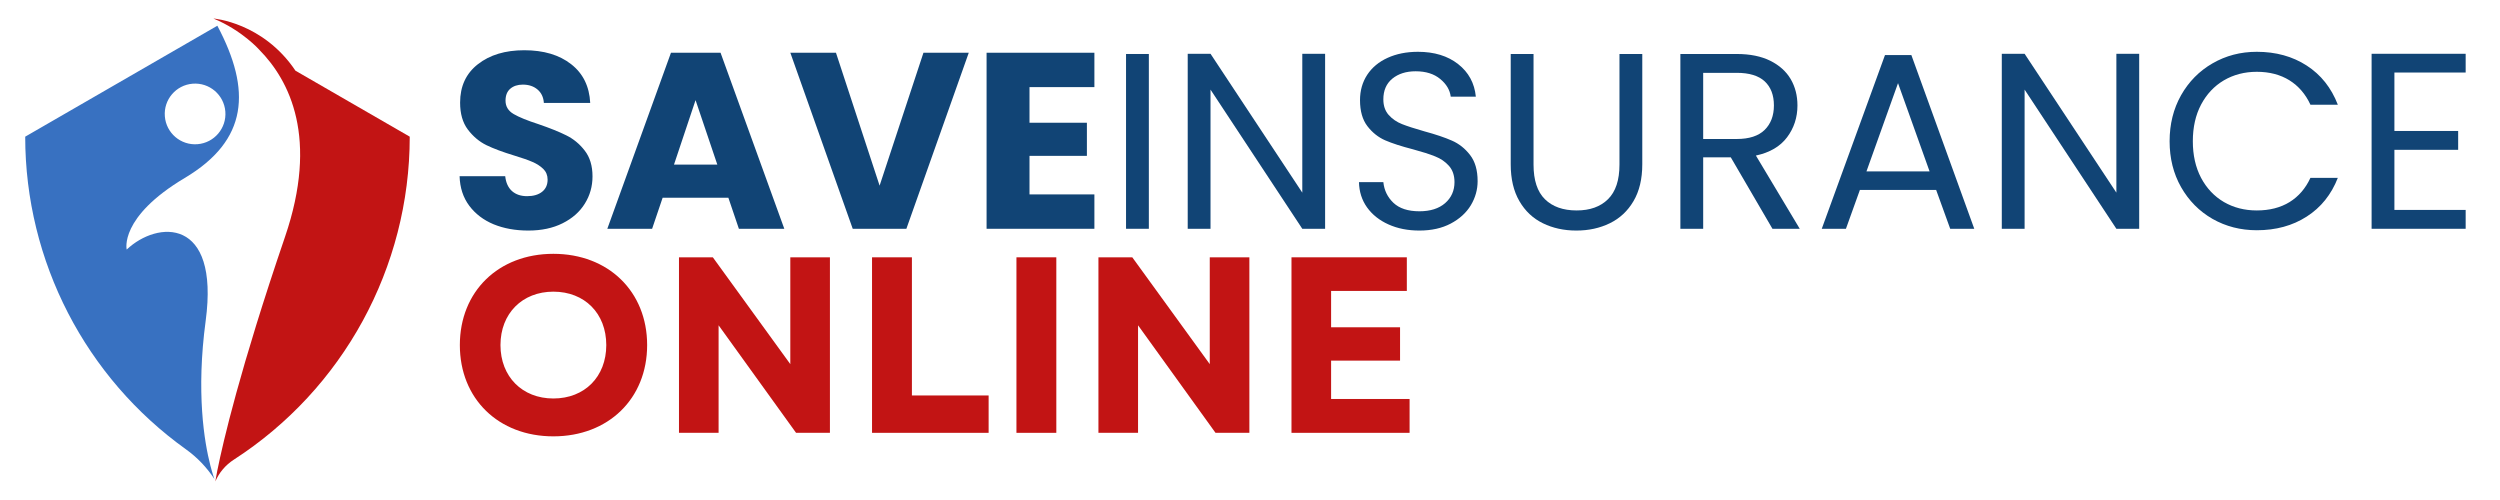
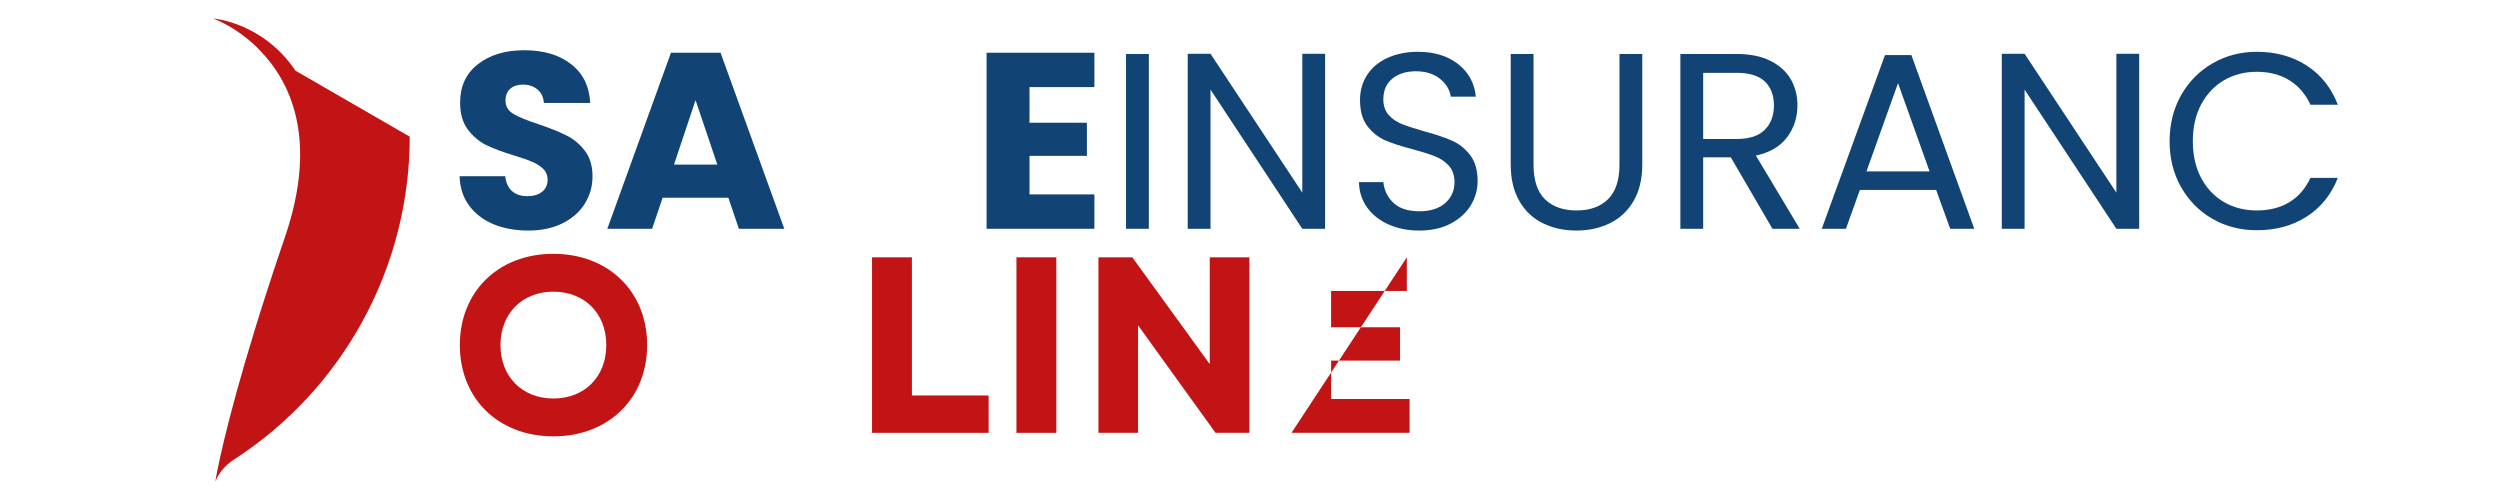
<svg xmlns="http://www.w3.org/2000/svg" width="500" zoomAndPan="magnify" viewBox="0 0 375 75" height="100" preserveAspectRatio="xMidYMid meet" version="1.0">
  <defs>
    <g />
    <clipPath id="9e2a601ac9">
      <path d="M 32 2.777 L 61.461 2.777 L 61.461 72.215 L 32 72.215 Z M 32 2.777 " clip-rule="nonzero" />
    </clipPath>
    <clipPath id="2e40f0a2f3">
      <path d="M 3.781 3 L 36 3 L 36 72 L 3.781 72 Z M 3.781 3 " clip-rule="nonzero" />
    </clipPath>
  </defs>
  <g fill="#c21414" fill-opacity="1">
    <g transform="translate(67.36, 64.925)">
      <g>
        <path d="M 15.645 0.527 C 23.883 0.527 29.711 -5.113 29.711 -13.164 C 29.711 -21.211 23.883 -26.852 15.645 -26.852 C 7.41 -26.852 1.617 -21.211 1.617 -13.164 C 1.617 -5.113 7.41 0.527 15.645 0.527 Z M 7.711 -13.164 C 7.711 -17.902 10.98 -21.176 15.645 -21.176 C 20.348 -21.176 23.582 -17.902 23.582 -13.164 C 23.582 -8.426 20.348 -5.152 15.645 -5.152 C 10.98 -5.152 7.711 -8.426 7.711 -13.164 Z M 7.711 -13.164 " />
      </g>
    </g>
  </g>
  <g fill="#c21414" fill-opacity="1">
    <g transform="translate(98.687, 64.925)">
      <g>
-         <path d="M 3.16 0 L 9.102 0 L 9.102 -16.133 L 20.723 0 L 25.801 0 L 25.801 -26.328 L 19.859 -26.328 L 19.859 -10.305 L 8.238 -26.328 L 3.16 -26.328 Z M 3.16 0 " />
-       </g>
+         </g>
    </g>
  </g>
  <g fill="#c21414" fill-opacity="1">
    <g transform="translate(127.645, 64.925)">
      <g>
        <path d="M 3.16 0 L 20.648 0 L 20.648 -5.605 L 9.141 -5.605 L 9.141 -26.328 L 3.16 -26.328 Z M 3.16 0 " />
      </g>
    </g>
  </g>
  <g fill="#c21414" fill-opacity="1">
    <g transform="translate(149.307, 64.925)">
      <g>
        <path d="M 3.16 0 L 9.141 0 L 9.141 -26.328 L 3.16 -26.328 Z M 3.16 0 " />
      </g>
    </g>
  </g>
  <g fill="#c21414" fill-opacity="1">
    <g transform="translate(161.605, 64.925)">
      <g>
        <path d="M 3.16 0 L 9.102 0 L 9.102 -16.133 L 20.723 0 L 25.801 0 L 25.801 -26.328 L 19.859 -26.328 L 19.859 -10.305 L 8.238 -26.328 L 3.16 -26.328 Z M 3.16 0 " />
      </g>
    </g>
  </g>
  <g fill="#c21414" fill-opacity="1">
    <g transform="translate(190.563, 64.925)">
      <g>
-         <path d="M 3.16 0 L 20.875 0 L 20.875 -5.078 L 9.102 -5.078 L 9.102 -10.832 L 19.445 -10.832 L 19.445 -15.832 L 9.102 -15.832 L 9.102 -21.285 L 20.461 -21.285 L 20.461 -26.328 L 3.16 -26.328 Z M 3.16 0 " />
+         <path d="M 3.16 0 L 20.875 0 L 20.875 -5.078 L 9.102 -5.078 L 9.102 -10.832 L 19.445 -10.832 L 19.445 -15.832 L 9.102 -15.832 L 9.102 -21.285 L 20.461 -21.285 L 20.461 -26.328 Z M 3.16 0 " />
      </g>
    </g>
  </g>
  <g fill="#114475" fill-opacity="1">
    <g transform="translate(67.36, 34.317)">
      <g>
        <path d="M 11.891 0.266 C 9.953 0.266 8.219 -0.047 6.688 -0.672 C 5.164 -1.305 3.945 -2.234 3.031 -3.453 C 2.113 -4.68 1.629 -6.16 1.578 -7.891 L 8.422 -7.891 C 8.523 -6.922 8.863 -6.176 9.438 -5.656 C 10.02 -5.145 10.773 -4.891 11.703 -4.891 C 12.648 -4.891 13.398 -5.109 13.953 -5.547 C 14.504 -5.984 14.781 -6.594 14.781 -7.375 C 14.781 -8.02 14.562 -8.555 14.125 -8.984 C 13.688 -9.41 13.145 -9.758 12.5 -10.031 C 11.863 -10.312 10.957 -10.629 9.781 -10.984 C 8.07 -11.504 6.676 -12.023 5.594 -12.547 C 4.52 -13.078 3.594 -13.859 2.812 -14.891 C 2.039 -15.922 1.656 -17.266 1.656 -18.922 C 1.656 -21.379 2.547 -23.301 4.328 -24.688 C 6.109 -26.082 8.426 -26.781 11.281 -26.781 C 14.188 -26.781 16.531 -26.082 18.312 -24.688 C 20.094 -23.301 21.047 -21.363 21.172 -18.875 L 14.219 -18.875 C 14.164 -19.727 13.848 -20.398 13.266 -20.891 C 12.691 -21.379 11.957 -21.625 11.062 -21.625 C 10.281 -21.625 9.648 -21.414 9.172 -21 C 8.703 -20.594 8.469 -20 8.469 -19.219 C 8.469 -18.363 8.867 -17.695 9.672 -17.219 C 10.473 -16.75 11.723 -16.238 13.422 -15.688 C 15.129 -15.102 16.516 -14.547 17.578 -14.016 C 18.648 -13.492 19.57 -12.734 20.344 -11.734 C 21.125 -10.734 21.516 -9.441 21.516 -7.859 C 21.516 -6.359 21.129 -4.992 20.359 -3.766 C 19.598 -2.535 18.488 -1.555 17.031 -0.828 C 15.582 -0.098 13.867 0.266 11.891 0.266 Z M 11.891 0.266 " />
      </g>
    </g>
  </g>
  <g fill="#114475" fill-opacity="1">
    <g transform="translate(90.489, 34.317)">
      <g>
        <path d="M 18.766 -4.656 L 8.906 -4.656 L 7.328 0 L 0.609 0 L 10.156 -26.406 L 17.594 -26.406 L 27.156 0 L 20.344 0 Z M 17.109 -9.625 L 13.844 -19.297 L 10.609 -9.625 Z M 17.109 -9.625 " />
      </g>
    </g>
  </g>
  <g fill="#114475" fill-opacity="1">
    <g transform="translate(118.206, 34.317)">
      <g>
-         <path d="M 27.109 -26.406 L 17.75 0 L 9.703 0 L 0.344 -26.406 L 7.188 -26.406 L 13.734 -6.469 L 20.312 -26.406 Z M 27.109 -26.406 " />
-       </g>
+         </g>
    </g>
  </g>
  <g fill="#114475" fill-opacity="1">
    <g transform="translate(145.659, 34.317)">
      <g>
        <path d="M 8.766 -21.25 L 8.766 -15.906 L 17.375 -15.906 L 17.375 -10.938 L 8.766 -10.938 L 8.766 -5.156 L 18.5 -5.156 L 18.5 0 L 2.328 0 L 2.328 -26.406 L 18.5 -26.406 L 18.5 -21.25 Z M 8.766 -21.25 " />
      </g>
    </g>
  </g>
  <g fill="#114475" fill-opacity="1">
    <g transform="translate(166.015, 34.317)">
      <g>
        <path d="M 6.312 -26.219 L 6.312 0 L 2.891 0 L 2.891 -26.219 Z M 6.312 -26.219 " />
      </g>
    </g>
  </g>
  <g fill="#114475" fill-opacity="1">
    <g transform="translate(175.266, 34.317)">
      <g>
        <path d="M 23.5 0 L 20.078 0 L 6.312 -20.875 L 6.312 0 L 2.891 0 L 2.891 -26.25 L 6.312 -26.25 L 20.078 -5.422 L 20.078 -26.25 L 23.5 -26.25 Z M 23.5 0 " />
      </g>
    </g>
  </g>
  <g fill="#114475" fill-opacity="1">
    <g transform="translate(201.705, 34.317)">
      <g>
        <path d="M 11.203 0.266 C 9.473 0.266 7.926 -0.039 6.562 -0.656 C 5.195 -1.27 4.125 -2.125 3.344 -3.219 C 2.57 -4.312 2.172 -5.57 2.141 -7 L 5.797 -7 C 5.922 -5.77 6.426 -4.734 7.312 -3.891 C 8.207 -3.047 9.504 -2.625 11.203 -2.625 C 12.836 -2.625 14.125 -3.031 15.062 -3.844 C 16 -4.664 16.469 -5.719 16.469 -7 C 16.469 -8 16.191 -8.812 15.641 -9.438 C 15.086 -10.062 14.395 -10.535 13.562 -10.859 C 12.738 -11.191 11.629 -11.547 10.234 -11.922 C 8.504 -12.367 7.117 -12.816 6.078 -13.266 C 5.035 -13.723 4.145 -14.43 3.406 -15.391 C 2.664 -16.359 2.297 -17.66 2.297 -19.297 C 2.297 -20.723 2.656 -21.988 3.375 -23.094 C 4.102 -24.195 5.125 -25.047 6.438 -25.641 C 7.758 -26.242 9.273 -26.547 10.984 -26.547 C 13.441 -26.547 15.453 -25.93 17.016 -24.703 C 18.586 -23.473 19.473 -21.844 19.672 -19.812 L 15.906 -19.812 C 15.781 -20.82 15.254 -21.707 14.328 -22.469 C 13.398 -23.238 12.172 -23.625 10.641 -23.625 C 9.211 -23.625 8.047 -23.254 7.141 -22.516 C 6.242 -21.773 5.797 -20.738 5.797 -19.406 C 5.797 -18.457 6.062 -17.68 6.594 -17.078 C 7.133 -16.473 7.801 -16.016 8.594 -15.703 C 9.383 -15.391 10.492 -15.031 11.922 -14.625 C 13.648 -14.156 15.039 -13.688 16.094 -13.219 C 17.145 -12.758 18.047 -12.047 18.797 -11.078 C 19.555 -10.109 19.938 -8.797 19.938 -7.141 C 19.938 -5.867 19.598 -4.664 18.922 -3.531 C 18.242 -2.406 17.238 -1.488 15.906 -0.781 C 14.582 -0.082 13.016 0.266 11.203 0.266 Z M 11.203 0.266 " />
      </g>
    </g>
  </g>
  <g fill="#114475" fill-opacity="1">
    <g transform="translate(223.78, 34.317)">
      <g>
        <path d="M 6.25 -26.219 L 6.25 -9.625 C 6.25 -7.289 6.816 -5.562 7.953 -4.438 C 9.098 -3.312 10.688 -2.75 12.719 -2.75 C 14.719 -2.75 16.285 -3.312 17.422 -4.438 C 18.566 -5.562 19.141 -7.289 19.141 -9.625 L 19.141 -26.219 L 22.562 -26.219 L 22.562 -9.672 C 22.562 -7.484 22.125 -5.645 21.25 -4.156 C 20.375 -2.664 19.188 -1.555 17.688 -0.828 C 16.195 -0.098 14.523 0.266 12.672 0.266 C 10.816 0.266 9.145 -0.098 7.656 -0.828 C 6.164 -1.555 4.988 -2.664 4.125 -4.156 C 3.258 -5.645 2.828 -7.484 2.828 -9.672 L 2.828 -26.219 Z M 6.25 -26.219 " />
      </g>
    </g>
  </g>
  <g fill="#114475" fill-opacity="1">
    <g transform="translate(249.165, 34.317)">
      <g>
        <path d="M 16.703 0 L 10.453 -10.719 L 6.312 -10.719 L 6.312 0 L 2.891 0 L 2.891 -26.219 L 11.359 -26.219 C 13.336 -26.219 15.008 -25.879 16.375 -25.203 C 17.738 -24.523 18.758 -23.609 19.438 -22.453 C 20.113 -21.297 20.453 -19.977 20.453 -18.5 C 20.453 -16.695 19.93 -15.102 18.891 -13.719 C 17.859 -12.344 16.301 -11.43 14.219 -10.984 L 20.797 0 Z M 6.312 -13.469 L 11.359 -13.469 C 13.211 -13.469 14.602 -13.922 15.531 -14.828 C 16.457 -15.742 16.922 -16.969 16.922 -18.5 C 16.922 -20.051 16.461 -21.254 15.547 -22.109 C 14.629 -22.961 13.234 -23.391 11.359 -23.391 L 6.312 -23.391 Z M 6.312 -13.469 " />
      </g>
    </g>
  </g>
  <g fill="#114475" fill-opacity="1">
    <g transform="translate(272.031, 34.317)">
      <g>
        <path d="M 18.391 -5.828 L 6.953 -5.828 L 4.859 0 L 1.234 0 L 10.719 -26.062 L 14.672 -26.062 L 24.109 0 L 20.5 0 Z M 17.406 -8.609 L 12.672 -21.844 L 7.938 -8.609 Z M 17.406 -8.609 " />
      </g>
    </g>
  </g>
  <g fill="#114475" fill-opacity="1">
    <g transform="translate(297.378, 34.317)">
      <g>
        <path d="M 23.5 0 L 20.078 0 L 6.312 -20.875 L 6.312 0 L 2.891 0 L 2.891 -26.25 L 6.312 -26.25 L 20.078 -5.422 L 20.078 -26.25 L 23.5 -26.25 Z M 23.5 0 " />
      </g>
    </g>
  </g>
  <g fill="#114475" fill-opacity="1">
    <g transform="translate(323.816, 34.317)">
      <g>
        <path d="M 1.625 -13.125 C 1.625 -15.688 2.195 -17.988 3.344 -20.031 C 4.5 -22.07 6.07 -23.664 8.062 -24.812 C 10.062 -25.969 12.273 -26.547 14.703 -26.547 C 17.566 -26.547 20.062 -25.859 22.188 -24.484 C 24.32 -23.109 25.879 -21.148 26.859 -18.609 L 22.75 -18.609 C 22.02 -20.191 20.973 -21.41 19.609 -22.266 C 18.242 -23.117 16.609 -23.547 14.703 -23.547 C 12.867 -23.547 11.223 -23.117 9.766 -22.266 C 8.316 -21.41 7.176 -20.195 6.344 -18.625 C 5.52 -17.062 5.109 -15.227 5.109 -13.125 C 5.109 -11.039 5.52 -9.211 6.344 -7.641 C 7.176 -6.078 8.316 -4.867 9.766 -4.016 C 11.223 -3.172 12.867 -2.75 14.703 -2.75 C 16.609 -2.75 18.242 -3.164 19.609 -4 C 20.973 -4.844 22.02 -6.055 22.75 -7.641 L 26.859 -7.641 C 25.879 -5.129 24.32 -3.191 22.188 -1.828 C 20.062 -0.461 17.566 0.219 14.703 0.219 C 12.273 0.219 10.062 -0.348 8.062 -1.484 C 6.07 -2.629 4.5 -4.219 3.344 -6.25 C 2.195 -8.281 1.625 -10.57 1.625 -13.125 Z M 1.625 -13.125 " />
      </g>
    </g>
  </g>
  <g fill="#114475" fill-opacity="1">
    <g transform="translate(352.849, 34.317)">
      <g>
-         <path d="M 6.312 -23.438 L 6.312 -14.672 L 15.875 -14.672 L 15.875 -11.844 L 6.312 -11.844 L 6.312 -2.828 L 17 -2.828 L 17 0 L 2.891 0 L 2.891 -26.25 L 17 -26.25 L 17 -23.438 Z M 6.312 -23.438 " />
-       </g>
+         </g>
    </g>
  </g>
  <g clip-path="url(#9e2a601ac9)">
    <path fill="#c21414" d="M 32.008 2.777 C 36.324 4.555 38.91 7.48 38.91 7.48 L 38.906 7.48 C 43.484 12.125 47.805 20.738 42.75 35.535 C 35.984 55.352 33.441 66.41 32.629 70.438 L 32.621 70.449 L 32.297 72.215 C 32.875 70.879 33.84 69.746 35.062 68.957 C 51.465 58.371 61.461 40.148 61.461 20.5 L 44.32 10.605 C 39.438 3.336 32.008 2.777 32.008 2.777 " fill-opacity="1" fill-rule="nonzero" />
  </g>
  <g clip-path="url(#2e40f0a2f3)">
-     <path fill="#3871c1" d="M 29.625 21.629 C 27.117 21.828 24.926 19.961 24.727 17.453 C 24.523 14.949 26.395 12.754 28.898 12.555 C 31.406 12.352 33.602 14.223 33.801 16.73 C 34 19.234 32.133 21.43 29.625 21.629 Z M 27.707 26.699 C 37.238 21.023 37.738 13.547 32.602 3.859 L 3.781 20.5 C 3.781 39.227 12.863 56.66 27.914 67.414 C 29.594 68.617 31.027 70.125 32.16 71.852 C 31.906 71.191 31.551 69.816 31.551 69.816 L 31.547 69.812 C 31.547 69.812 31.551 69.812 31.551 69.812 C 30.645 66.277 29.402 58.898 30.852 48.117 C 32.949 32.496 23.598 33.082 19.004 37.434 C 19.004 37.434 17.82 32.59 27.707 26.699 " fill-opacity="1" fill-rule="nonzero" />
-   </g>
+     </g>
</svg>